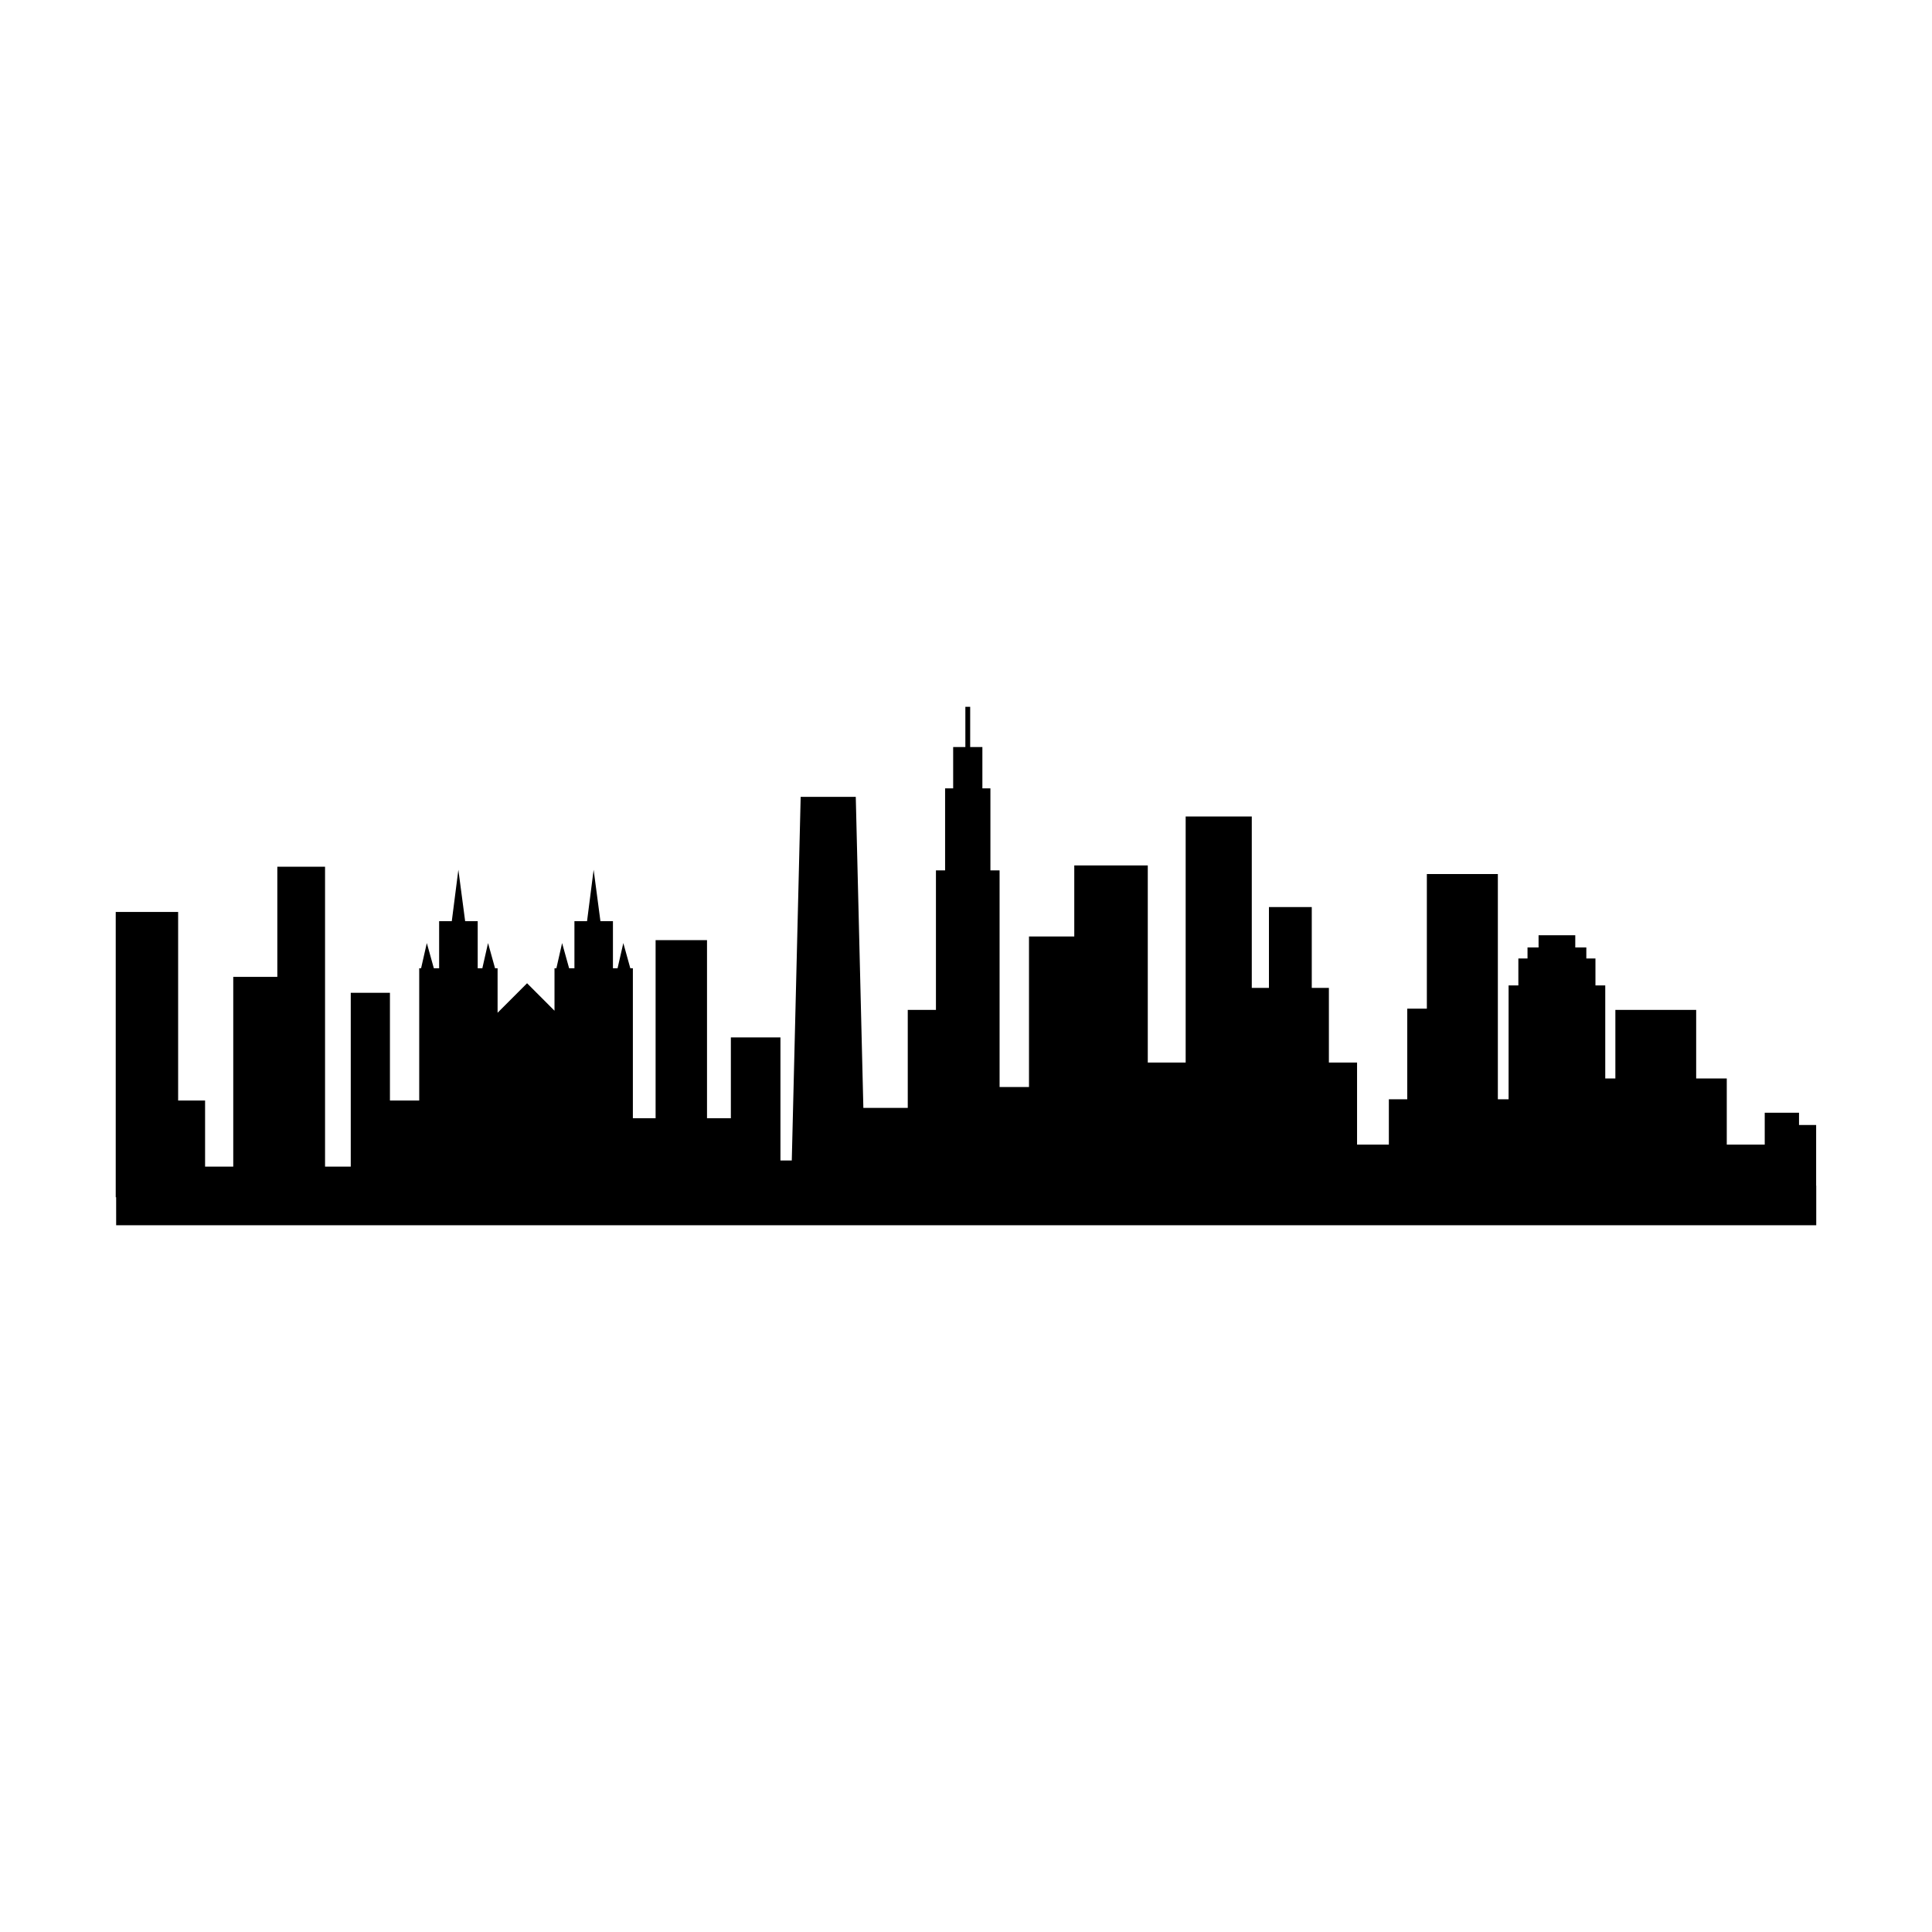
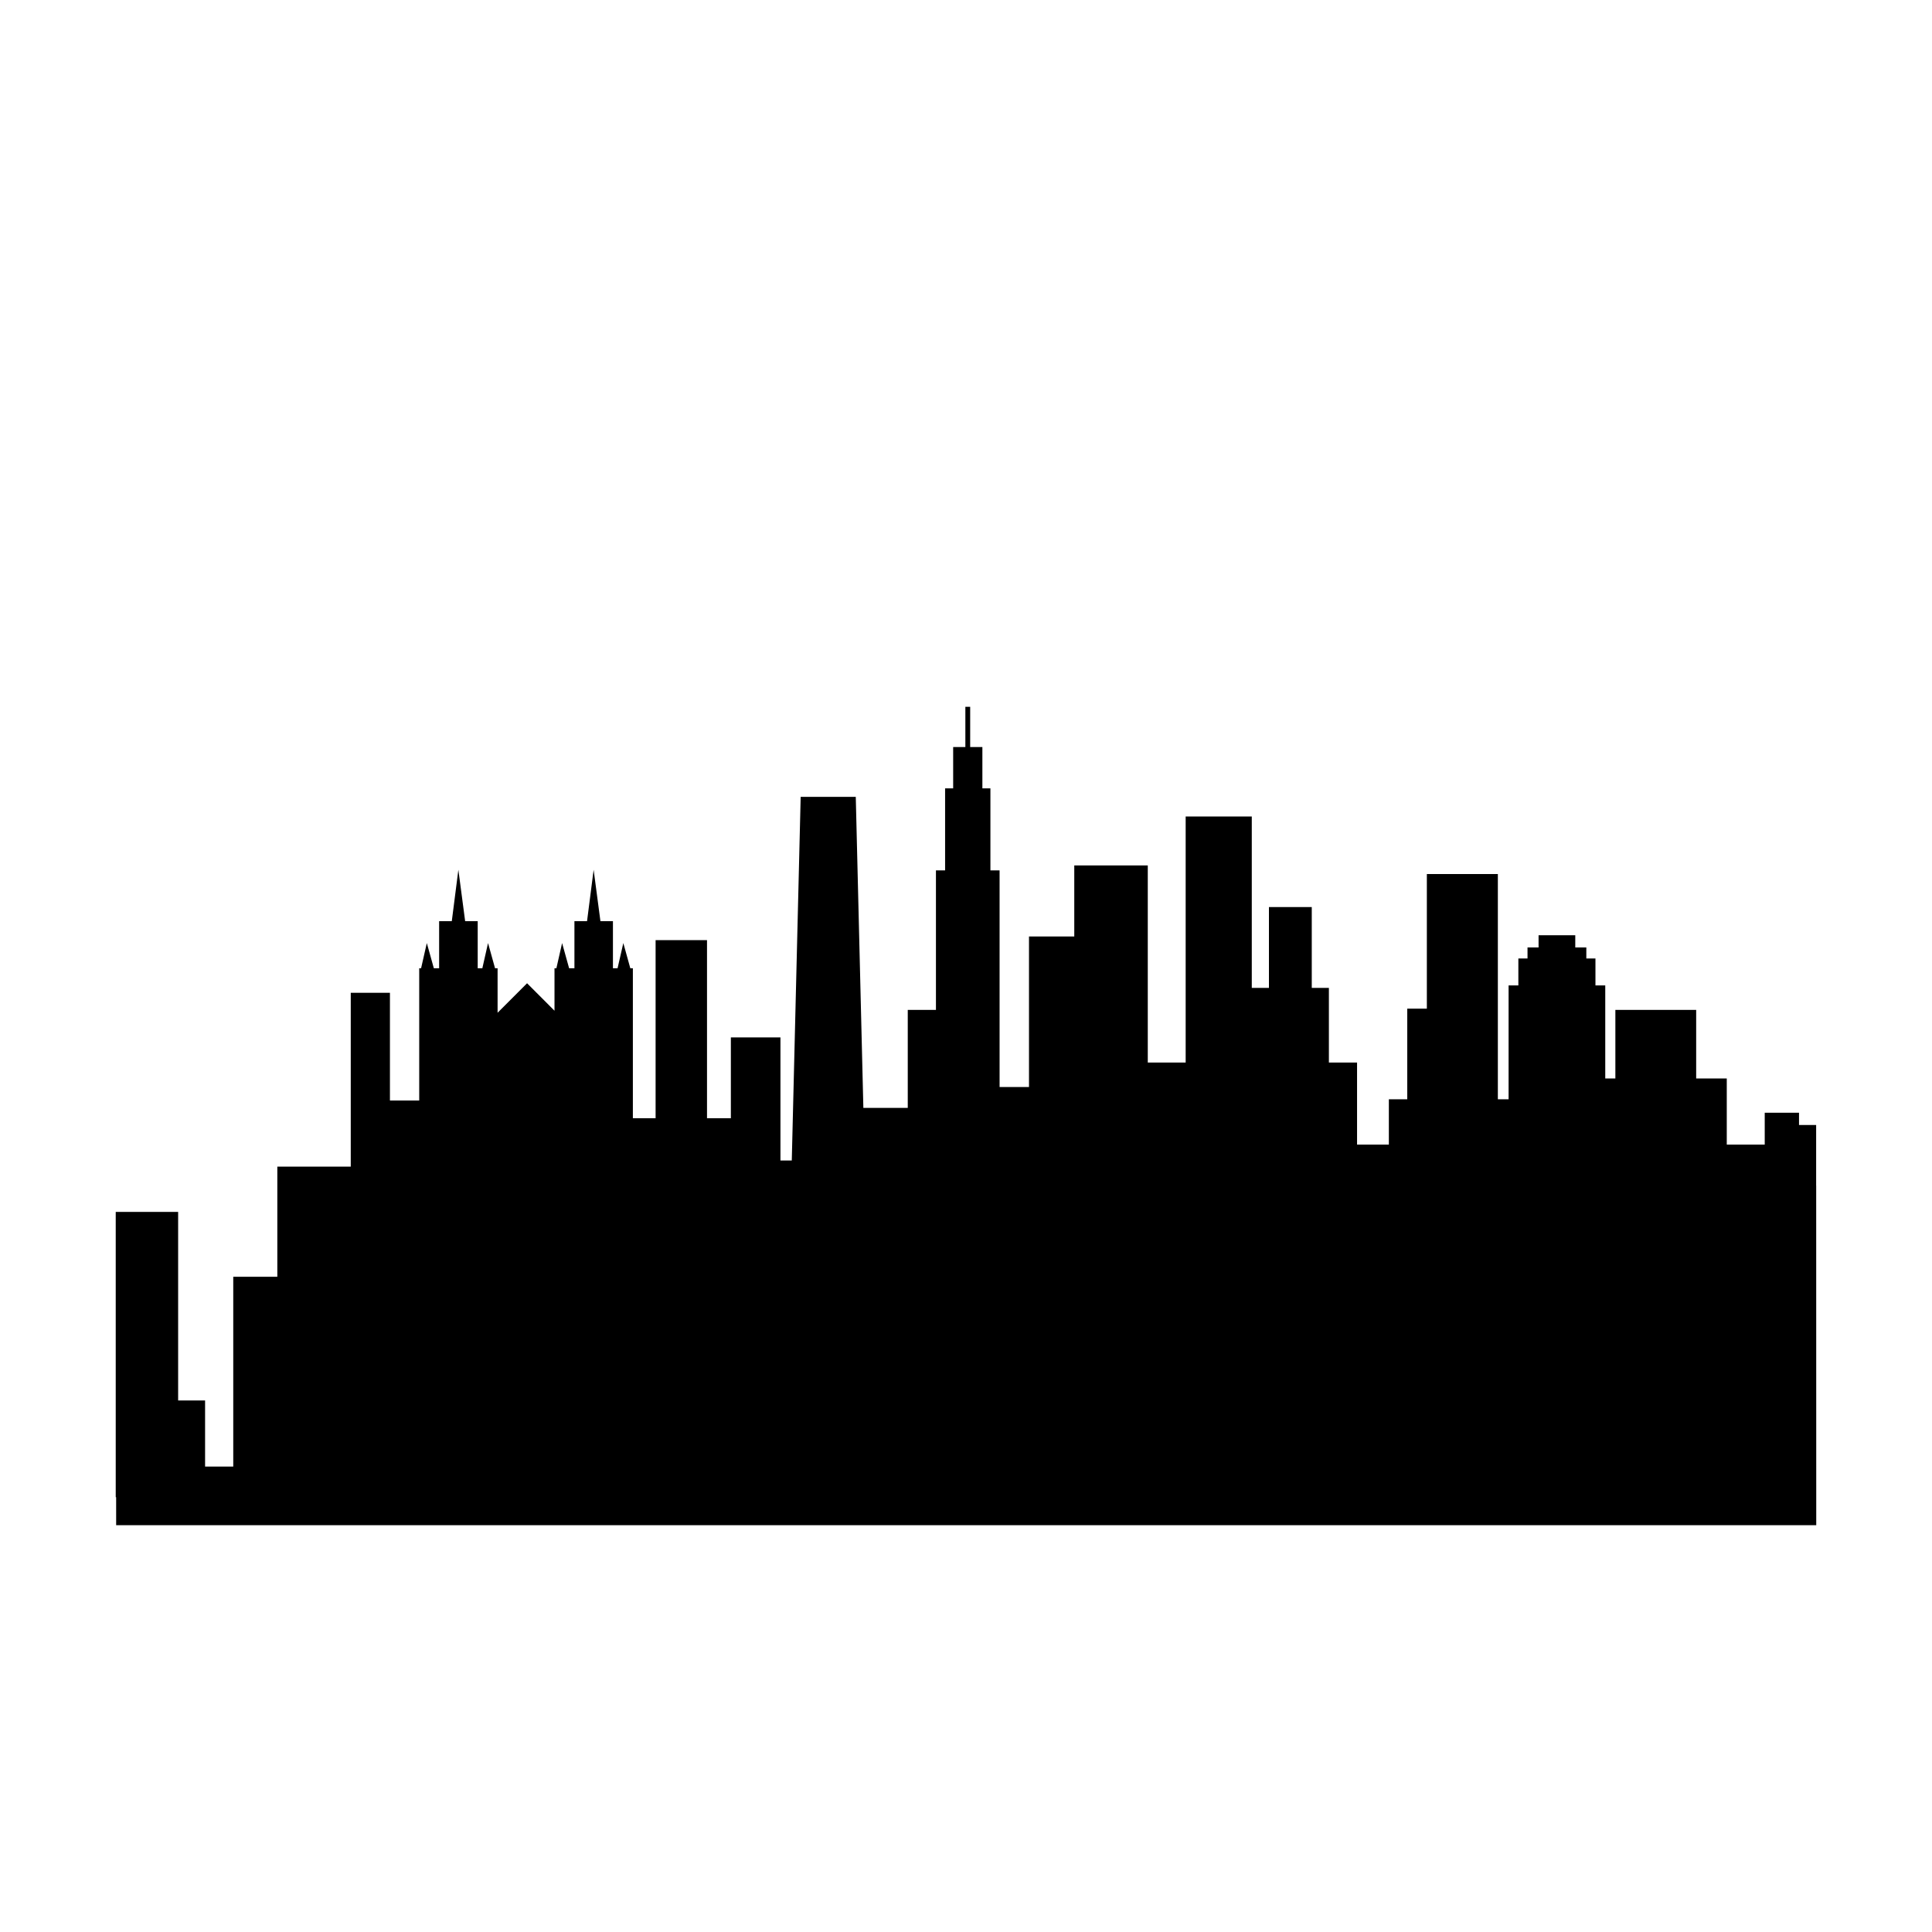
<svg xmlns="http://www.w3.org/2000/svg" fill="#000000" width="800px" height="800px" version="1.1" viewBox="144 144 512 512">
-   <path d="m625.31 458.21h-0.012v-16.078h-4.539v-3.246h-9.086v8.449h-10.059v-17.527h-8.109v-18.172h-21.414v18.172h-2.68v-24.664h-2.598v-7.137h-2.418v-2.918h-2.93v-3.242h-9.727v3.242h-2.93v2.918h-2.426v7.137h-2.59v30.176h-2.844v-59.695h-18.816v35.688h-5.195v24.008h-4.875v12.016h-8.426v-21.75h-7.465v-19.789h-4.539v-21.414h-11.348v21.414h-4.547v-45.414h-17.523v65.203h-10.039v-52.23h-19.48v18.816h-12v39.898h-7.793v-57.414h-2.43v-21.738h-2.129v-10.938h-3.234v-10.676h-1.277v10.676h-3.234v10.938h-2.137v21.738h-2.426v36.98h-7.469v25.961h-11.766l-2.012-82.414h-14.602l-2.356 96.363h-3.004v-32.617h-13.141v21.422h-6.32v-47.207h-13.625v47.207h-6.023v-39.746h-0.676l-1.855-6.684-1.527 6.684h-1.223v-12.488h-3.316l-1.801-13.621-1.746 13.621h-3.344v12.488h-1.406l-1.859-6.684-1.516 6.684h-0.5v11.246l-7.269-7.281-7.812 7.82v-11.785h-0.672l-1.859-6.684-1.512 6.684h-1.227v-12.488h-3.328l-1.797-13.621-1.742 13.621h-3.356v12.488h-1.398l-1.863-6.684-1.52 6.684h-0.496v35.043h-7.758v-28.551h-10.383v46.07h-6.812v-79.484h-12.648v29.191h-11.68v50.293h-7.465v-17.52h-7.141v-49.965h-16.539v75.594h0.109l0.004 7.43h450.54v-10.496z" />
+   <path d="m625.31 458.21h-0.012v-16.078h-4.539v-3.246h-9.086v8.449h-10.059v-17.527h-8.109v-18.172h-21.414v18.172h-2.68v-24.664h-2.598v-7.137h-2.418v-2.918h-2.93v-3.242h-9.727v3.242h-2.93v2.918h-2.426v7.137h-2.59v30.176h-2.844v-59.695h-18.816v35.688h-5.195v24.008h-4.875v12.016h-8.426v-21.75h-7.465v-19.789h-4.539v-21.414h-11.348v21.414h-4.547v-45.414h-17.523v65.203h-10.039v-52.23h-19.48v18.816h-12v39.898h-7.793v-57.414h-2.43v-21.738h-2.129v-10.938h-3.234v-10.676h-1.277v10.676h-3.234v10.938h-2.137v21.738h-2.426v36.98h-7.469v25.961h-11.766l-2.012-82.414h-14.602l-2.356 96.363h-3.004v-32.617h-13.141v21.422h-6.32v-47.207h-13.625v47.207h-6.023v-39.746h-0.676l-1.855-6.684-1.527 6.684h-1.223v-12.488h-3.316l-1.801-13.621-1.746 13.621h-3.344v12.488h-1.406l-1.859-6.684-1.516 6.684h-0.5v11.246l-7.269-7.281-7.812 7.82v-11.785h-0.672l-1.859-6.684-1.512 6.684h-1.227v-12.488h-3.328l-1.797-13.621-1.742 13.621h-3.356v12.488h-1.398l-1.863-6.684-1.52 6.684h-0.496v35.043h-7.758v-28.551h-10.383v46.07h-6.812h-12.648v29.191h-11.68v50.293h-7.465v-17.52h-7.141v-49.965h-16.539v75.594h0.109l0.004 7.43h450.54v-10.496z" />
</svg>